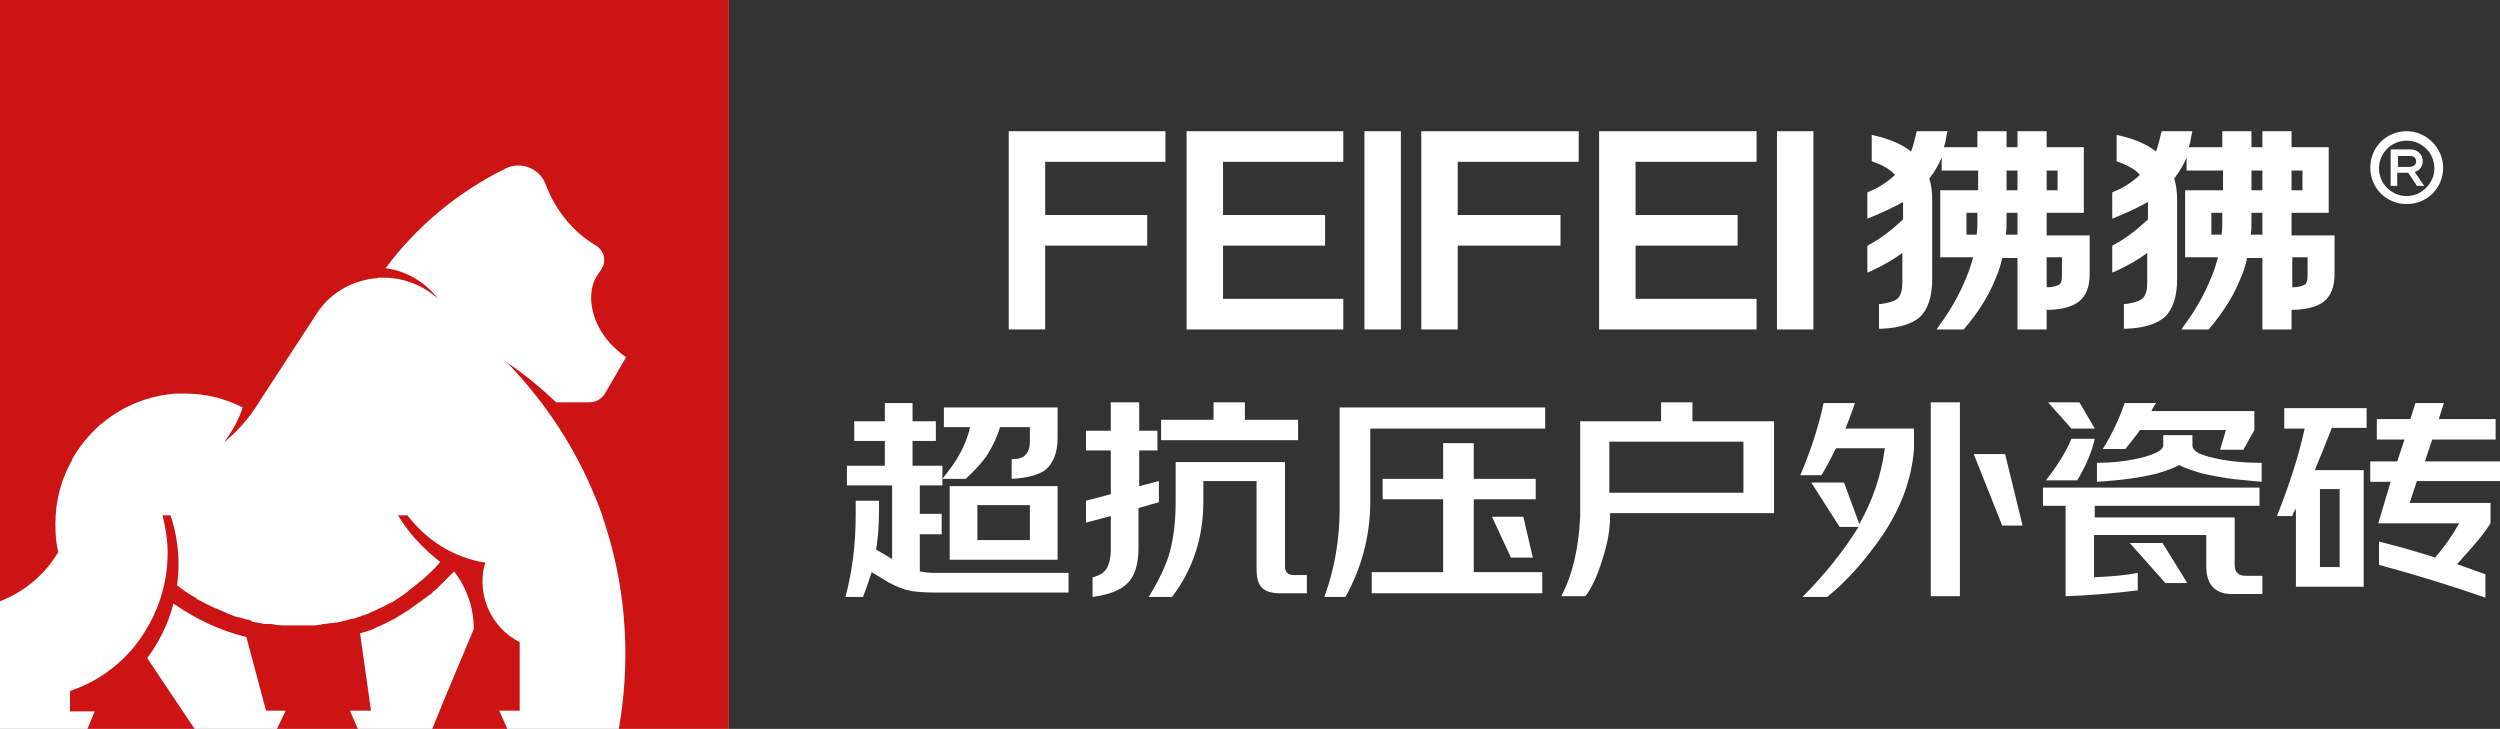
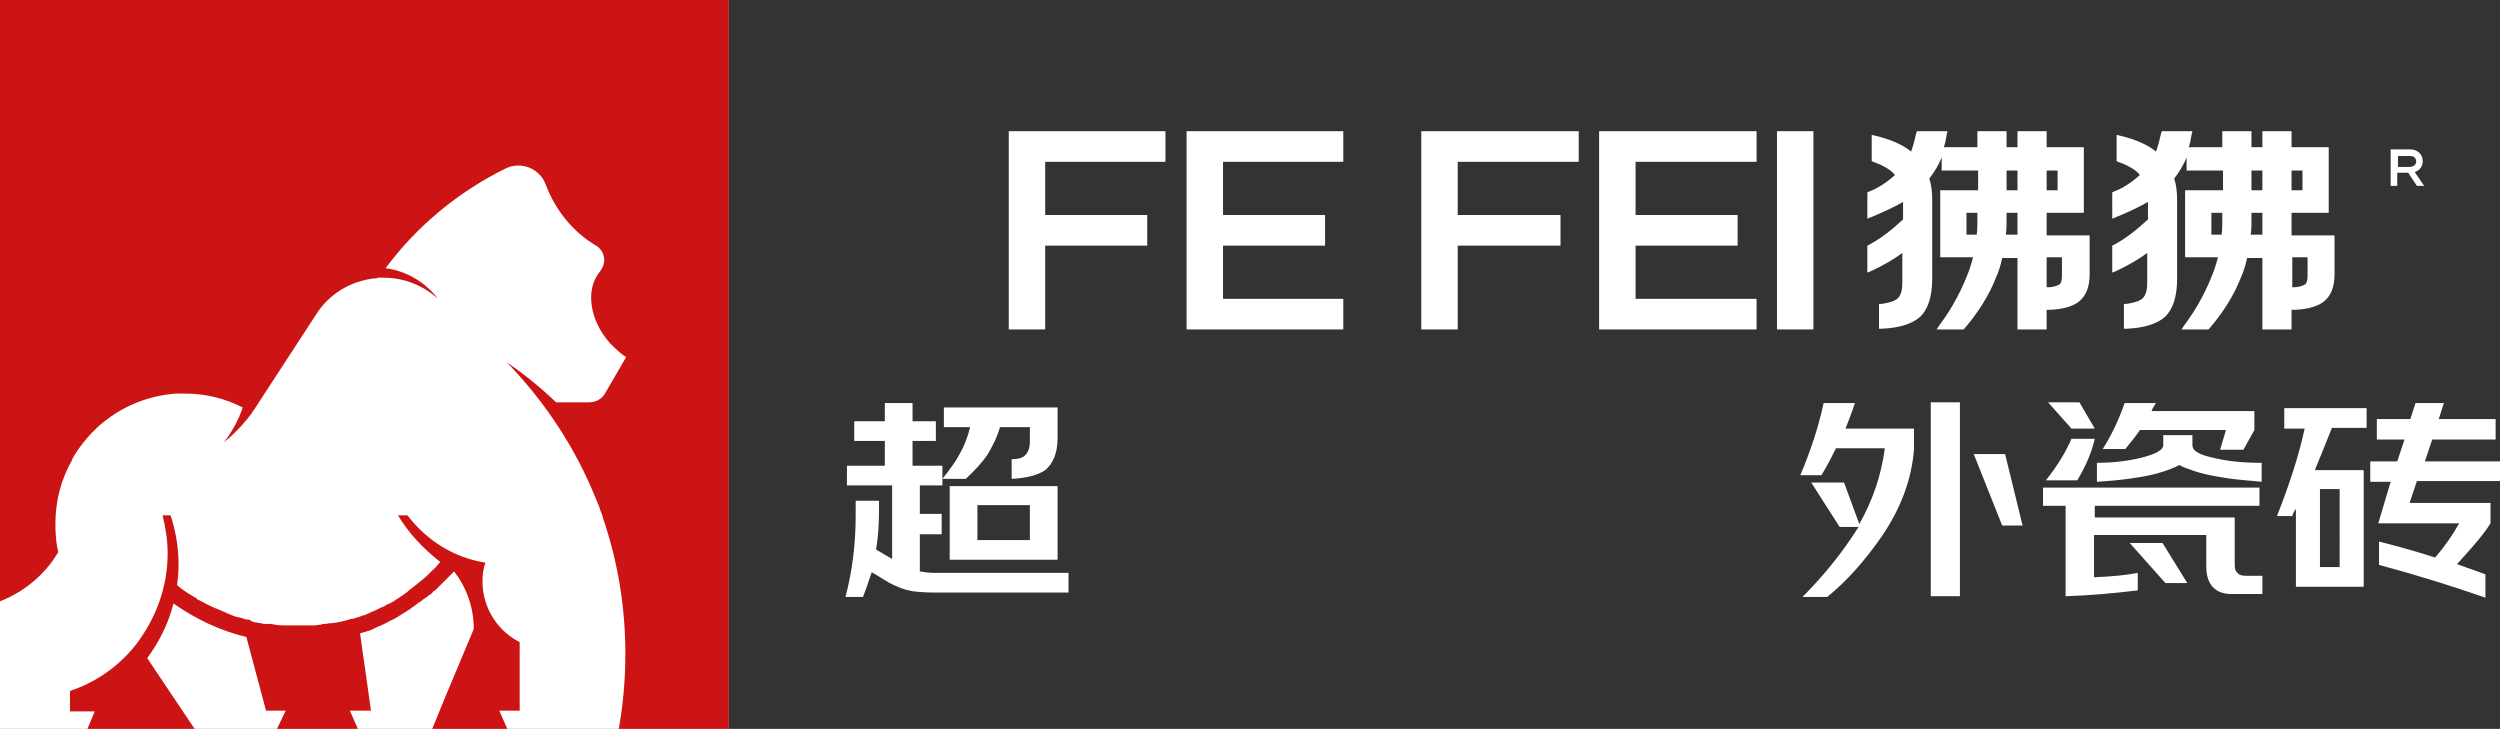
<svg xmlns="http://www.w3.org/2000/svg" version="1.1" id="图层_1" x="0px" y="0px" viewBox="0 0 343 100" style="enable-background:new 0 0 343 100;" xml:space="preserve">
  <rect x="0" y="0" width="343" height="100" fill="#333333" stroke="none" />
  <style type="text/css">
	.st0{fill:#FFFFFF;}
	.st1{fill:#CC1414;}
</style>
  <rect class="st0" width="100" height="100" />
  <g>
    <g>
      <g>
        <path class="st0" d="M126.2,78.4c0.6,0.1,1.2,0.2,2.1,0.2h18.3v2.7h-18.2c-1.5,0-2.6-0.1-3.3-0.2c-1.1-0.2-2.1-0.6-3.2-1.2     l-2.3-1.4c-0.4,1.2-0.8,2.4-1.2,3.4H116c0.9-3.4,1.4-7.1,1.4-11.2v-2h3.2v1.3c0,1.8-0.1,3.6-0.4,5.4l2.2,1.3V66.6h-6.2v-2.7h5.2     v-3.4h-4.2v-2.7h4.2v-2.5h3.8v2.5h3.2v2.7h-3.2v3.4h4.1v2.7h-3.1v3.9h3v2.8h-3V78.4z M137.2,58.6c-0.4,1.4-1,2.6-1.8,3.9     c-0.7,1-1.7,2.1-2.9,3.2h-3.2c1.1-1.4,1.9-2.5,2.3-3.3c0.7-1.2,1.2-2.5,1.5-3.8h-3.6v-2.7h15.6v4.2c0,2-0.6,3.5-1.7,4.4     c-1,0.7-2.6,1.1-4.6,1.2V63c0.9,0,1.6-0.2,1.9-0.6c0.4-0.4,0.6-1,0.6-1.9v-1.9H137.2z M130.3,66.7h14.8v10.1h-14.8V66.7z      M134.1,74.1h7.2v-4.8h-7.2V74.1z" />
-         <path class="st0" d="M156.2,69.7v5.5c0,2.2-0.5,3.9-1.6,4.9c-0.9,0.9-2.5,1.5-4.7,1.8v-2.7c0.9-0.2,1.6-0.6,2-1.3     c0.3-0.6,0.5-1.4,0.5-2.4v-4.7l-3.4,0.9v-3l3.4-0.9v-6h-3.4v-2.7h3.4v-3.9h3.9v3.9h2.5v2.7h-2.5v4.9L159,66v2.9L156.2,69.7z      M179.3,78.7v2.7h-3.7c-1.2,0-2-0.3-2.5-0.8c-0.5-0.5-0.7-1.4-0.7-2.7V66h-7.3v2.8c0,4.9-1.4,9.3-4.3,13.1h-3.2     c1.4-2.3,2.4-4.3,2.9-6.2c0.5-1.8,0.8-4.1,0.8-6.8v-5.5h15v14.3c0,0.4,0.1,0.7,0.3,0.9c0.2,0.2,0.5,0.3,0.9,0.3H179.3z      M170.9,57.6h7.2v2.8h-18.8v-2.8h7.2v-2.4h4.3V57.6z" />
-         <path class="st0" d="M212,55.9v2.9H188v10.5c-0.1,4.5-1.2,8.6-3.4,12.6h-2.9c1.4-3.8,2.1-7.9,2.1-12.1V55.9H212z M202.2,78.5h9.4     v2.9h-23.4v-2.9h9.8v-10h-8.3v-2.8h8.3v-4.9h4.2v4.9h8.5v2.8h-8.5V78.5z M209,70.9l1.3,5.6h-3l-2.6-5.6H209z" />
-         <path class="st0" d="M232.1,57.8h11.3v12.6h-22.5v0.5c0,1.6-0.3,3.5-1,5.7c-0.7,2.3-1.5,4.1-2.4,5.2h-3.3c1.6-3,2.4-6.7,2.6-10.9     V57.8h11.1v-2.6h4.3V57.8z M220.8,67.6h18.4v-7h-18.4V67.6z" />
        <path class="st0" d="M255.1,71.9c1.8-3.2,3-6.6,3.5-10.4h-6.7c-0.6,1.2-1.2,2.4-2,3.7H247c1.4-3.3,2.5-6.6,3.2-9.9h4.3     c-0.1,0.3-0.5,1.5-1.3,3.5h9.4v2.8c-0.3,4.1-1.8,8.2-4.5,12.1c-2.3,3.3-4.7,6-7.4,8.2h-3.4c3.1-3.1,5.6-6.3,7.5-9.3     c0.1-0.1,0.1-0.2,0.2-0.3h-2.6l-3.9-6.1h4.5L255.1,71.9z M268.9,55.2v26.6h-4V55.2H268.9z M275.1,62.3l2.4,9.8h-2.8l-3.9-9.8     H275.1z" />
        <path class="st0" d="M287.3,73.4v5.8c2.5-0.1,4.5-0.3,6-0.6V81c-3.3,0.4-6.6,0.7-9.9,0.8V69.4h-3.1v-2.5h29.7v2.5h-22.6V71h19.2     v6.4c0,0.6,0.1,1,0.4,1.2c0.2,0.3,0.6,0.4,1.2,0.4h2.2v2.5h-3.9c-2.5,0.1-3.8-1.2-3.8-3.8v-4.3H287.3z M284.2,60.2h3.2     c-0.4,1.8-1.2,3.7-2.4,5.7h-4.3C282.2,64,283.4,62.1,284.2,60.2z M285.3,55.2l2.1,3.6h-3.2l-3.2-3.6H285.3z M300.8,59.7v1.4     c0,0.7,0.8,1.2,2.4,1.6c2.3,0.6,4.6,0.8,7.1,0.8v2.6c-2-0.2-3.6-0.3-4.8-0.5c-1.9-0.3-3.5-0.6-4.8-1.1c-0.6-0.2-1.2-0.4-1.7-0.7     c-0.7,0.4-1.8,0.8-3.2,1.2c-2,0.5-4.7,0.9-8.1,1.1v-2.6c2,0,4-0.2,6.1-0.7c2-0.5,3-1.1,3-1.7v-1.4H300.8z M295.2,56.4h14.1v2.6     l-1.5,2.7h-3.2l0.8-2.7h-11.8c-0.6,0.9-1.3,1.7-2,2.6h-3.1c1.2-1.9,2.2-4,3-6.3h4.3C295.4,55.9,295.2,56.3,295.2,56.4z      M296.7,74.5l3.4,5.5h-3l-4.9-5.5H296.7z" />
        <path class="st0" d="M319.9,58.8c-0.9,2.3-1.7,4.2-2.3,5.7h6.7v16h-9.3V69.8c-0.2,0.3-0.4,0.6-0.5,1h-2.1c1.7-4.3,3-8.3,3.8-12     h-2.8V56h11.3v2.7H319.9z M318.3,77.8h2.7V67.1h-2.7V77.8z M337.1,77.4c2.3,0.8,3.6,1.3,3.9,1.4V82c-4.6-1.6-9.4-3.1-14.6-4.5     v-3.2c2.7,0.7,5.3,1.4,7.7,2.2c1.3-1.5,2.4-3.1,3.3-4.7h-11.1l1.7-5.7h-2.8v-2.8h3.7l1-3h-3.8v-2.8h4.6l0.7-2.2h3.9l-0.7,2.2h7.8     v2.8h-8.7l-1,3H343V66h-11.4l-1,3h11.1v2.8C340.7,73.4,339.1,75.2,337.1,77.4z" />
      </g>
      <g>
        <polygon class="st0" points="219.4,18 241,18 241,22.2 224.4,22.2 224.4,29.5 238.4,29.5 238.4,33.7 224.4,33.7 224.4,41 241,41      241,45.2 219.4,45.2    " />
-         <rect x="187.2" y="18" class="st0" width="5" height="27.2" />
        <rect x="243.8" y="18" class="st0" width="5" height="27.2" />
        <polygon class="st0" points="159.9,18 159.9,22.2 143.4,22.2 143.4,29.5 157.4,29.5 157.4,33.7 143.4,33.7 143.4,45.2      138.4,45.2 138.4,18    " />
        <polygon class="st0" points="216.6,18 216.6,22.2 200,22.2 200,29.5 214.1,29.5 214.1,33.7 200,33.7 200,45.2 195,45.2 195,18         " />
        <g>
-           <path class="st0" d="M330.2,18c-2.8,0-5,2.2-5,5c0,2.8,2.2,5,5,5s5-2.2,5-5C335.2,20.3,332.9,18,330.2,18z M330.2,26.9      c-2.1,0-3.8-1.7-3.8-3.8c0-2.1,1.7-3.8,3.8-3.8c2.1,0,3.8,1.7,3.8,3.8C334,25.1,332.3,26.9,330.2,26.9z" />
          <path class="st0" d="M332.4,22.1c0-0.9-0.7-1.6-1.7-1.6H329H328v5h0.9v-1.8h1.5l1.2,1.8h1v0l-1.3-1.9      C332,23.4,332.4,22.8,332.4,22.1z M330.6,22.9H329v-1.5h1.7c0.5,0,0.8,0.3,0.8,0.8C331.5,22.6,331.1,22.9,330.6,22.9z" />
        </g>
        <g>
          <path class="st0" d="M280.8,29.2h5.1v-9h-5.1V18h-4v2.2h-1.5V18h-4v2.2h-4.6c0.2-0.6,0.3-1.2,0.4-1.8l0.1-0.4h-4.2l-0.1,0.3      c-0.2,0.9-0.4,1.7-0.7,2.5c-1.2-1-2.9-1.7-5-2.2l-0.4-0.1v3.6l0.2,0.1c1.4,0.5,2.4,1.1,2.9,1.7c0,0,0,0.1,0.1,0.1      c-1.1,1-2.3,1.8-3.6,2.3l-0.2,0.1V30l0.5-0.2c1.7-0.7,3.2-1.4,4.4-2.1v2.4c-1.5,1.4-3,2.6-4.7,3.5l-0.2,0.1v3.7l0.5-0.2      c1.7-0.8,3.1-1.6,4.3-2.5v4.1c0,1-0.2,1.7-0.6,2.1c-0.3,0.3-0.9,0.6-2.3,0.8l-0.3,0v3.4l0.4,0c2.4-0.1,4.2-0.7,5.2-1.6      c1.1-1,1.7-2.8,1.7-5.2V27.5c0-1.1-0.1-2.1-0.4-3c0.7-0.9,1.3-1.9,1.7-2.9v1.8h5v2.7h-5.2v9.2h4.5c-0.1,0.5-0.3,1-0.5,1.7      c-1,2.7-2.3,5.2-4.1,7.6l-0.4,0.6h3.7l0.1-0.1c1.9-2.2,3.4-4.6,4.3-6.9c0.4-0.9,0.7-1.8,0.9-2.8h2.1v9.8h4v-2.7l0.2,0l0.4,0      c1.8-0.1,3-0.5,3.8-1.1c1-0.8,1.5-2,1.5-3.8v-5.3h-5.9V29.2z M280.8,23.4h1.5v2.7h-1.5V23.4z M271.3,30c0,0.8,0,1.6-0.1,2.2      h-1.4v-3h1.5V30z M276.8,32.2h-1.6c0.1-0.7,0.1-1.4,0.1-2.2v-0.8h1.5V32.2z M276.8,26.1h-1.5v-2.7h1.5V26.1z M282.9,35.3v2.5      c0,0.6-0.1,1-0.3,1.2c-0.2,0.1-0.5,0.3-1.3,0.4l-0.3,0h-0.2v-4.1H282.9z" />
          <path class="st0" d="M314.4,32.2v-3h5.1v-9h-5.1V18h-4v2.2h-1.5V18h-4v2.2h-4.6c0.2-0.6,0.3-1.2,0.4-1.8l0.1-0.4h-4.2l-0.1,0.3      c-0.2,0.9-0.4,1.7-0.7,2.5c-1.2-1-2.9-1.7-5-2.2l-0.4-0.1v3.6l0.2,0.1c1.4,0.5,2.4,1.1,2.9,1.7c0,0,0,0.1,0.1,0.1      c-1.1,1-2.3,1.8-3.6,2.3l-0.2,0.1V30l0.5-0.2c1.7-0.7,3.2-1.4,4.4-2.1v2.4c-1.5,1.4-3,2.6-4.7,3.5l-0.2,0.1v3.7l0.5-0.2      c1.7-0.8,3.1-1.6,4.3-2.5v4.1c0,1-0.2,1.7-0.6,2.1c-0.3,0.3-0.9,0.6-2.3,0.8l-0.3,0v3.4l0.4,0c2.4-0.1,4.2-0.7,5.2-1.6      c1.1-1,1.7-2.8,1.7-5.2V27.5c0-1.1-0.1-2.1-0.4-3c0.7-0.9,1.3-1.9,1.7-2.9v1.8h5v2.7h-5.2v9.2h4.5c-0.1,0.5-0.3,1-0.5,1.7      c-1,2.7-2.3,5.2-4.1,7.6l-0.4,0.6h3.7l0.1-0.1c1.9-2.2,3.4-4.6,4.3-6.9c0.4-0.9,0.7-1.8,0.9-2.8h2.1v9.8h4v-2.7l0.2,0l0.4,0      c1.8-0.1,3-0.5,3.8-1.1c1-0.8,1.5-2,1.5-3.8v-5.3H314.4z M314.4,23.4h1.5v2.7h-1.5V23.4z M304.9,30c0,0.8,0,1.6-0.1,2.2h-1.4v-3      h1.5V30z M310.4,32.2h-1.6c0.1-0.7,0.1-1.4,0.1-2.2v-0.8h1.5V32.2z M310.4,26.1h-1.5v-2.7h1.5V26.1z M316.6,37.8      c0,0.6-0.1,1-0.3,1.2c-0.2,0.1-0.5,0.3-1.3,0.4l-0.3,0h-0.2v-4.1h2.1V37.8z" />
        </g>
        <polygon class="st0" points="162.8,18 184.3,18 184.3,22.2 167.8,22.2 167.8,29.5 181.8,29.5 181.8,33.7 167.8,33.7 167.8,41      184.3,41 184.3,45.2 162.8,45.2    " />
      </g>
    </g>
    <g>
      <path class="st1" d="M66.2,79.8c0-0.9,0.1-1.8,0.4-2.6c-4.4-0.7-8.1-3.1-10.7-6.5h-1.3c1.5,2.5,3.5,4.6,5.8,6.4c0,0,0,0,0,0    c-0.2,0.2-0.4,0.5-0.6,0.7c0,0-0.1,0.1-0.1,0.1c-0.7,0.7-1.4,1.4-2.2,2c0,0-0.1,0-0.1,0.1c-0.4,0.3-0.9,0.7-1.3,1    c-0.1,0.1-0.1,0.1-0.2,0.2c-0.1,0.1-0.3,0.2-0.4,0.3c-0.1,0.1-0.2,0.1-0.3,0.2c-0.2,0.1-0.4,0.3-0.6,0.4c-0.1,0.1-0.2,0.1-0.3,0.2    c-0.1,0.1-0.2,0.1-0.3,0.2c-0.1,0.1-0.3,0.2-0.4,0.2c-0.1,0.1-0.2,0.1-0.4,0.2c-0.2,0.1-0.4,0.2-0.5,0.3c-0.1,0-0.2,0.1-0.3,0.1    c-0.2,0.1-0.4,0.2-0.6,0.3c-0.1,0-0.1,0.1-0.2,0.1c-0.2,0.1-0.5,0.2-0.7,0.3c-0.1,0-0.1,0-0.2,0.1c-0.2,0.1-0.5,0.2-0.7,0.3    c0,0-0.1,0-0.1,0c-0.3,0.1-0.5,0.2-0.8,0.3c0,0-0.1,0-0.1,0c-0.2,0.1-0.5,0.2-0.7,0.2c0,0-0.1,0-0.1,0v0c-0.9,0.3-1.8,0.5-2.7,0.6    c0,0,0,0-0.1,0c-0.3,0-0.6,0.1-0.8,0.1c0,0,0,0-0.1,0c-0.1,0-0.3,0-0.4,0.1c0,0,0,0-0.1,0c-0.3,0-0.6,0.1-0.8,0.1c0,0,0,0,0,0    c-0.1,0-0.3,0-0.4,0c-0.1,0-0.1,0-0.2,0c-0.2,0-0.4,0-0.7,0c-0.1,0-0.2,0-0.3,0c-0.1,0-0.2,0-0.3,0c-0.2,0-0.4,0-0.5,0    c0,0,0,0,0,0c0,0,0,0,0,0c-0.2,0-0.3,0-0.5,0c-0.1,0-0.3,0-0.4,0c-0.1,0-0.1,0-0.2,0c-0.1,0-0.2,0-0.3,0c0,0-0.1,0-0.1,0    c-0.1,0-0.2,0-0.3,0c-0.1,0-0.1,0-0.2,0c-0.6,0-1.1-0.1-1.7-0.2c0,0-0.1,0-0.1,0c-0.1,0-0.2,0-0.3,0c-0.1,0-0.1,0-0.2,0    c-0.1,0-0.2,0-0.3,0c-0.3-0.1-0.6-0.1-1-0.2c0,0,0,0-0.1,0c-0.1,0-0.3-0.1-0.4-0.1c-0.1,0-0.1,0-0.2-0.1C34.2,85,34.1,85,34,85    c-0.1,0-0.1,0-0.2,0c-0.3-0.1-0.6-0.2-1-0.3c0,0,0,0,0,0c-0.2,0-0.3-0.1-0.5-0.1c-0.2-0.1-0.3-0.1-0.5-0.2    c-0.2-0.1-0.3-0.1-0.5-0.2c-0.1,0-0.2-0.1-0.2-0.1c-0.5-0.2-0.9-0.4-1.4-0.6c0,0,0,0,0,0c-0.1,0-0.2-0.1-0.3-0.1    c-0.1-0.1-0.3-0.1-0.4-0.2c-0.7-0.3-1.3-0.7-2-1C27,82.1,26.9,82,26.8,82c-0.1-0.1-0.2-0.1-0.3-0.2c-0.1,0-0.2-0.1-0.2-0.1    c-0.7-0.4-1.4-0.9-2-1.4c0,0,0,0,0,0c0,0,0,0,0,0c0,0,0,0,0,0c0,0,0,0,0,0c0.1-0.9,0.2-1.8,0.2-2.8c0-2.4-0.4-4.7-1.1-6.8h-1.1    c0.4,1.6,0.7,3.4,0.7,5.2c0,4.8-1.7,9.1-4.4,12.6c-2.3,2.9-5.4,5.1-9,6.3v2.8H13L12,100h14.7l-6.5-9.7c1.6-2.2,2.9-4.7,3.6-7.5    c3,2.1,6.3,3.7,10,4.6l2.7,10.1h2.7L38,100l0,0h11.1l0,0L48,97.5h2.9l-1.5-10.6l0,0c0.2-0.1,0.4-0.1,0.7-0.2    c0.2-0.1,0.4-0.1,0.6-0.2c0.1,0,0.2-0.1,0.3-0.1c0.2-0.1,0.4-0.2,0.6-0.3c0.1,0,0.1-0.1,0.2-0.1c0.6-0.2,1.1-0.5,1.7-0.8    c0.1,0,0.1-0.1,0.2-0.1c0.2-0.1,0.4-0.2,0.6-0.3c0.1-0.1,0.2-0.1,0.3-0.2c0.2-0.1,0.3-0.2,0.5-0.3c0.1-0.1,0.2-0.1,0.3-0.2    c0.2-0.1,0.3-0.2,0.5-0.3c0.1-0.1,0.2-0.1,0.3-0.2c0.1-0.1,0.3-0.2,0.4-0.3c0.1-0.1,0.2-0.1,0.3-0.2c0.1-0.1,0.3-0.2,0.4-0.3    c0.1-0.1,0.2-0.2,0.3-0.2c0.1-0.1,0.3-0.2,0.4-0.3c0.1-0.1,0.2-0.2,0.3-0.2c0.1-0.1,0.3-0.2,0.4-0.3c0.1-0.1,0.2-0.2,0.3-0.2    c0.1-0.1,0.3-0.2,0.4-0.4c0.1-0.1,0.2-0.2,0.3-0.2c0.2-0.2,0.4-0.4,0.6-0.6c0.1-0.1,0.2-0.2,0.3-0.3c0.6-0.6,1.1-1.1,1.7-1.7    c1.7,2.2,2.7,4.9,2.7,7.9l-3.9,9.3l-1.8,4.4l0,0h10.3l0,0l-1.1-2.5h2.8v-9.4C68.3,86.6,66.2,83.4,66.2,79.8z" />
      <path class="st1" d="M0,0v82.5c3.3-1.3,6.1-3.6,7.9-6.6c0,0,0-0.1,0.1-0.1h0c-0.3-1.2-0.4-2.5-0.4-3.9c0-3.2,0.8-6.2,2.3-8.8    c0,0,0,0,0-0.1c0.9-1.6,2.1-3.1,3.5-4.4c0,0,0,0,0,0c0.2-0.2,0.4-0.4,0.7-0.6c0,0,0,0,0,0c2.8-2.3,6.2-3.7,10-4c0.1,0,0.2,0,0.2,0    c0.1,0,0.3,0,0.4,0c0.2,0,0.4,0,0.6,0c0,0,0,0,0.1,0c0,0,0,0,0,0c0,0,0,0,0,0c2.9,0,5.5,0.7,7.9,1.9c-0.6,1.8-1.5,3.4-2.6,4.8    c1.5-1.2,2.8-2.6,3.9-4.1c0,0,0,0,0,0l0.1-0.2c0,0,0-0.1,0.1-0.1l8.6-13.2l0,0c1.7-2.7,4.6-4.5,7.9-4.9l0,0c0.2,0,0.4,0,0.6-0.1    c0,0,0.1,0,0.1,0c0.2,0,0.4,0,0.6,0c2.9,0,5.5,1.1,7.5,2.9c-1.7-2.2-4.2-3.8-7.2-4.2c4.3-5.8,10-10.5,16.5-13.7    c2.1-1,4.7,0,5.5,2.3c1.3,3.4,3.6,6.3,6.7,8.2c0.8,0.4,1.3,1.2,1.3,2.1c0,0.6-0.3,1.2-0.7,1.7c-1.9,2.4-1.3,6.6,1.5,9.7    c0.7,0.7,1.4,1.4,2.2,1.9L83,54c-0.5,0.8-1.3,1.2-2.2,1.2h-4.5c-2.1-2-4.4-3.9-6.8-5.5c0.2,0.2,0.4,0.4,0.6,0.6c0,0,0,0,0,0    c4.9,5.2,8.9,11.3,11.6,18h0c0.2,0.4,0.3,0.8,0.5,1.2c0.1,0.2,0.1,0.4,0.2,0.6c0.1,0.3,0.2,0.5,0.3,0.8c0,0,0,0.1,0,0.1    c0,0,0,0,0,0c2,5.8,3.1,12.1,3.1,18.7c0,3.5-0.3,6.9-0.9,10.3l0,0H100V0H0z" />
    </g>
  </g>
</svg>